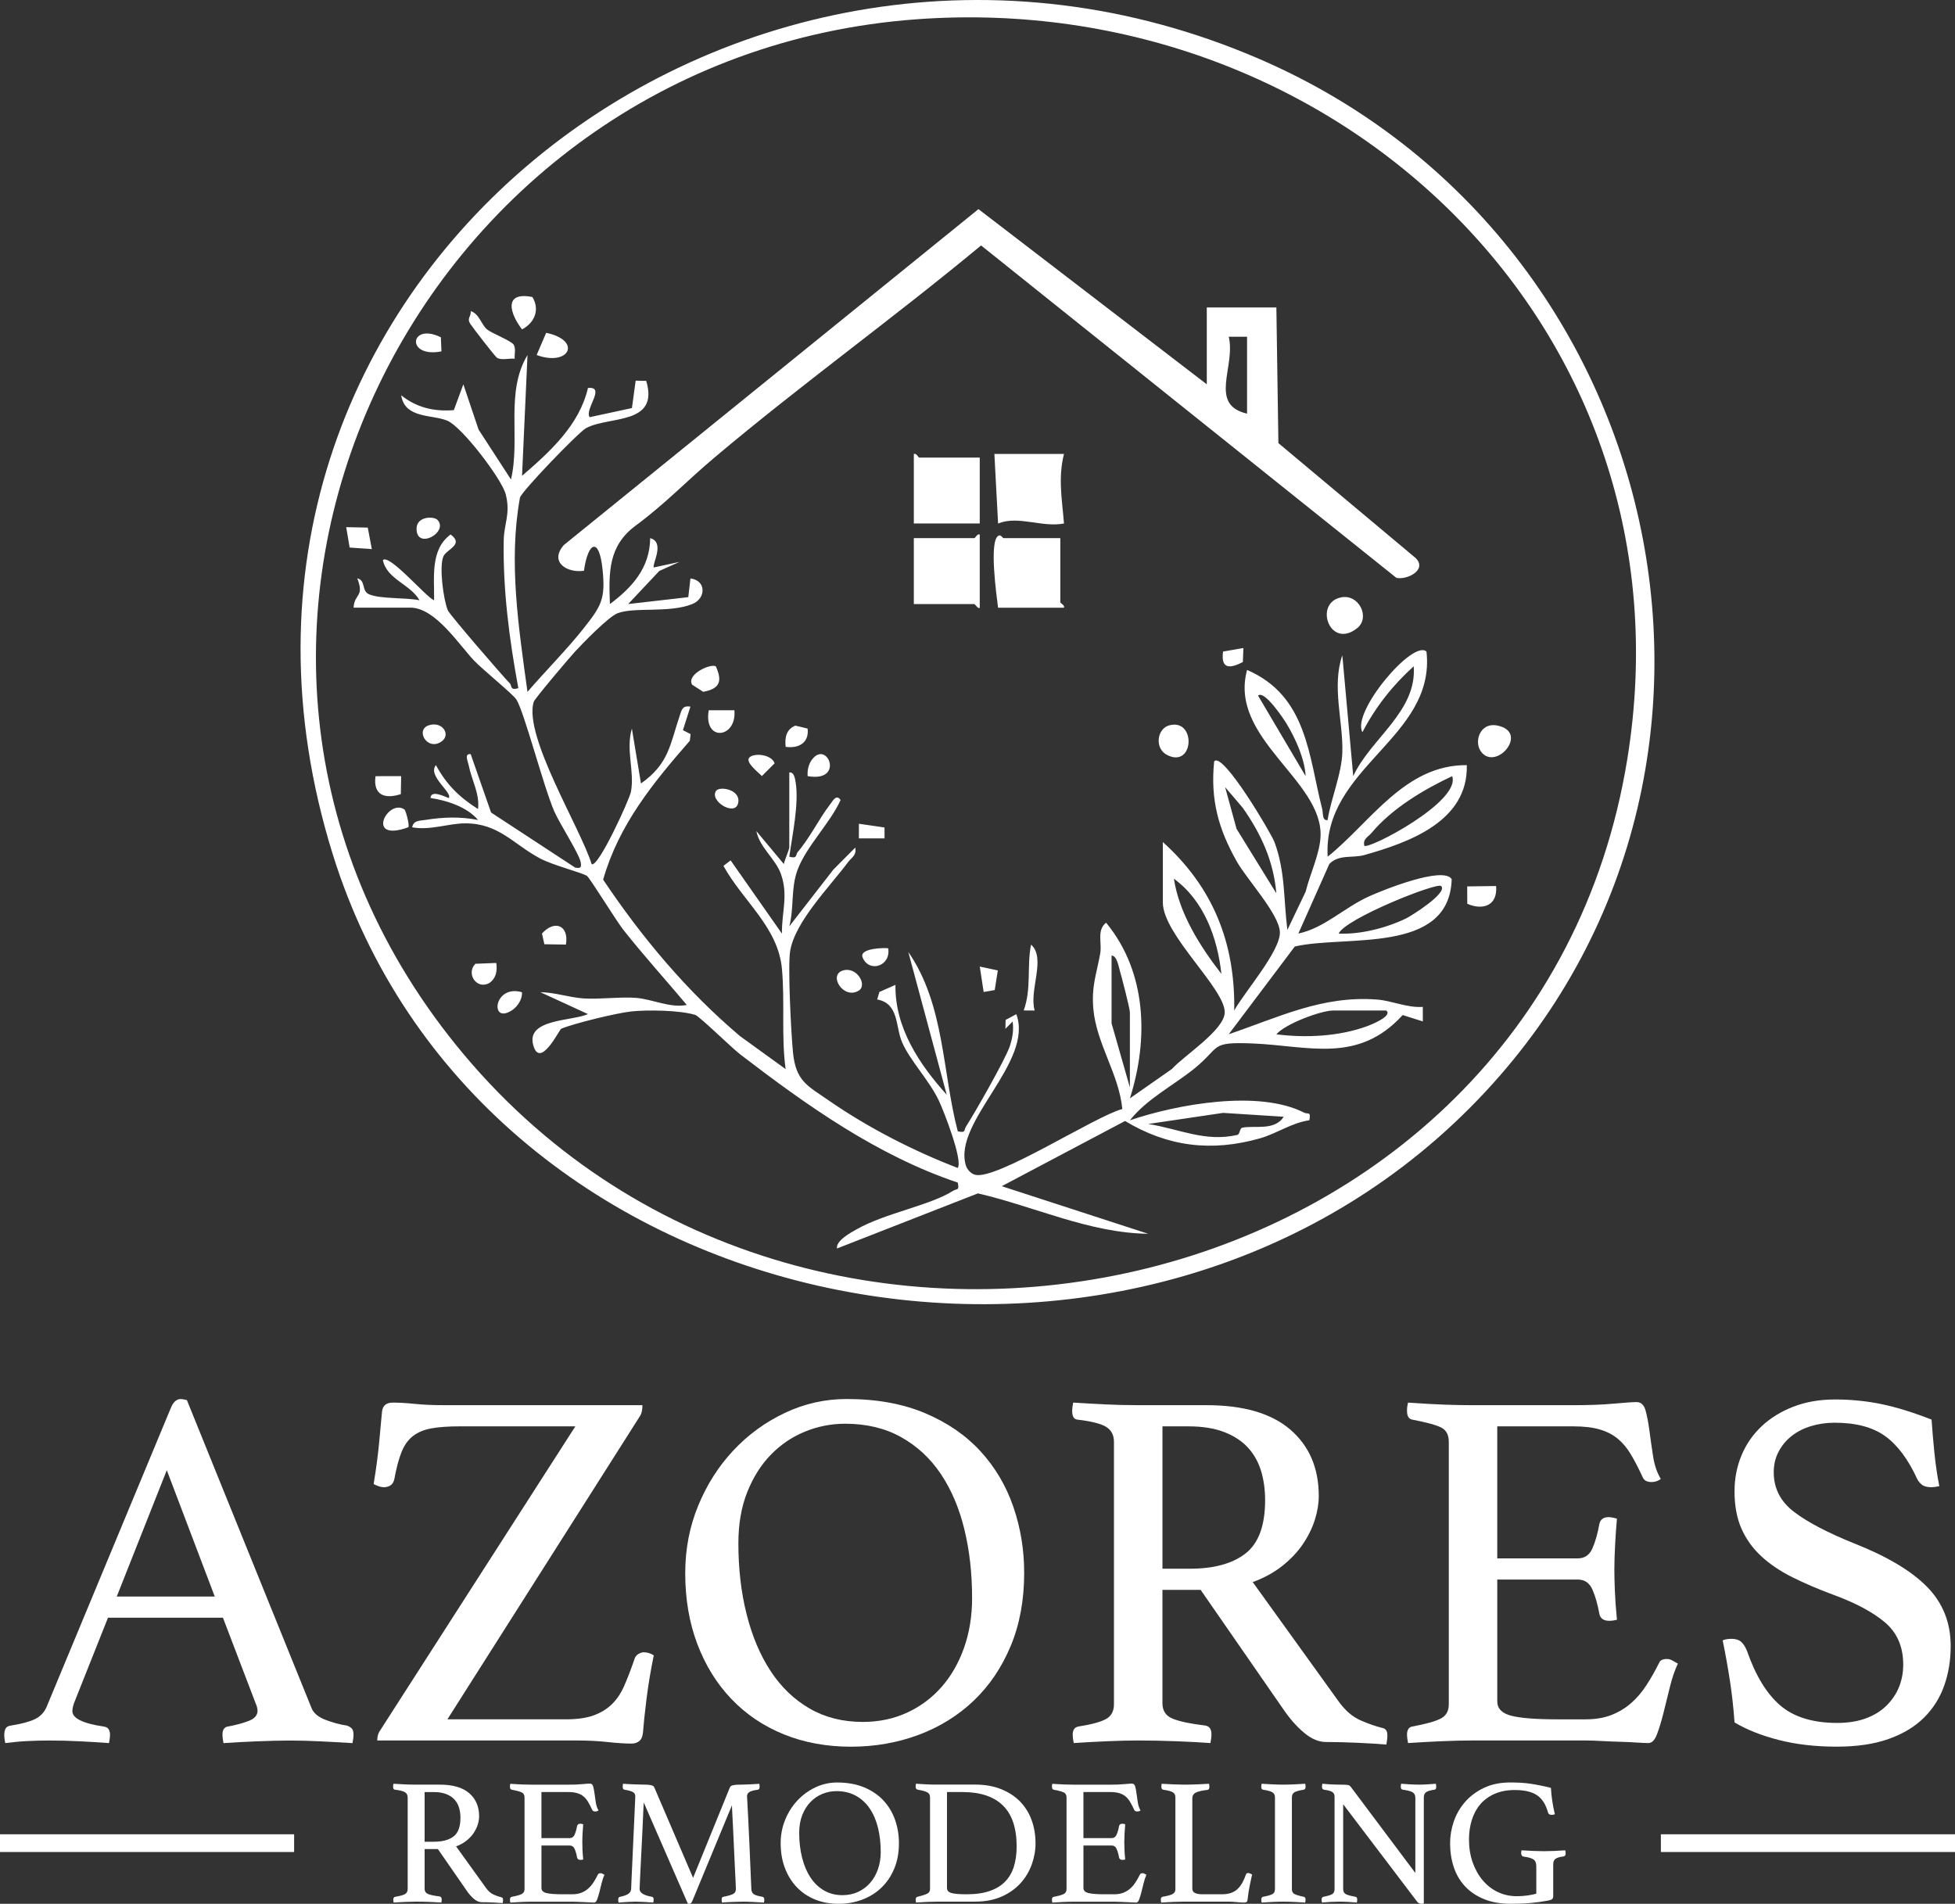
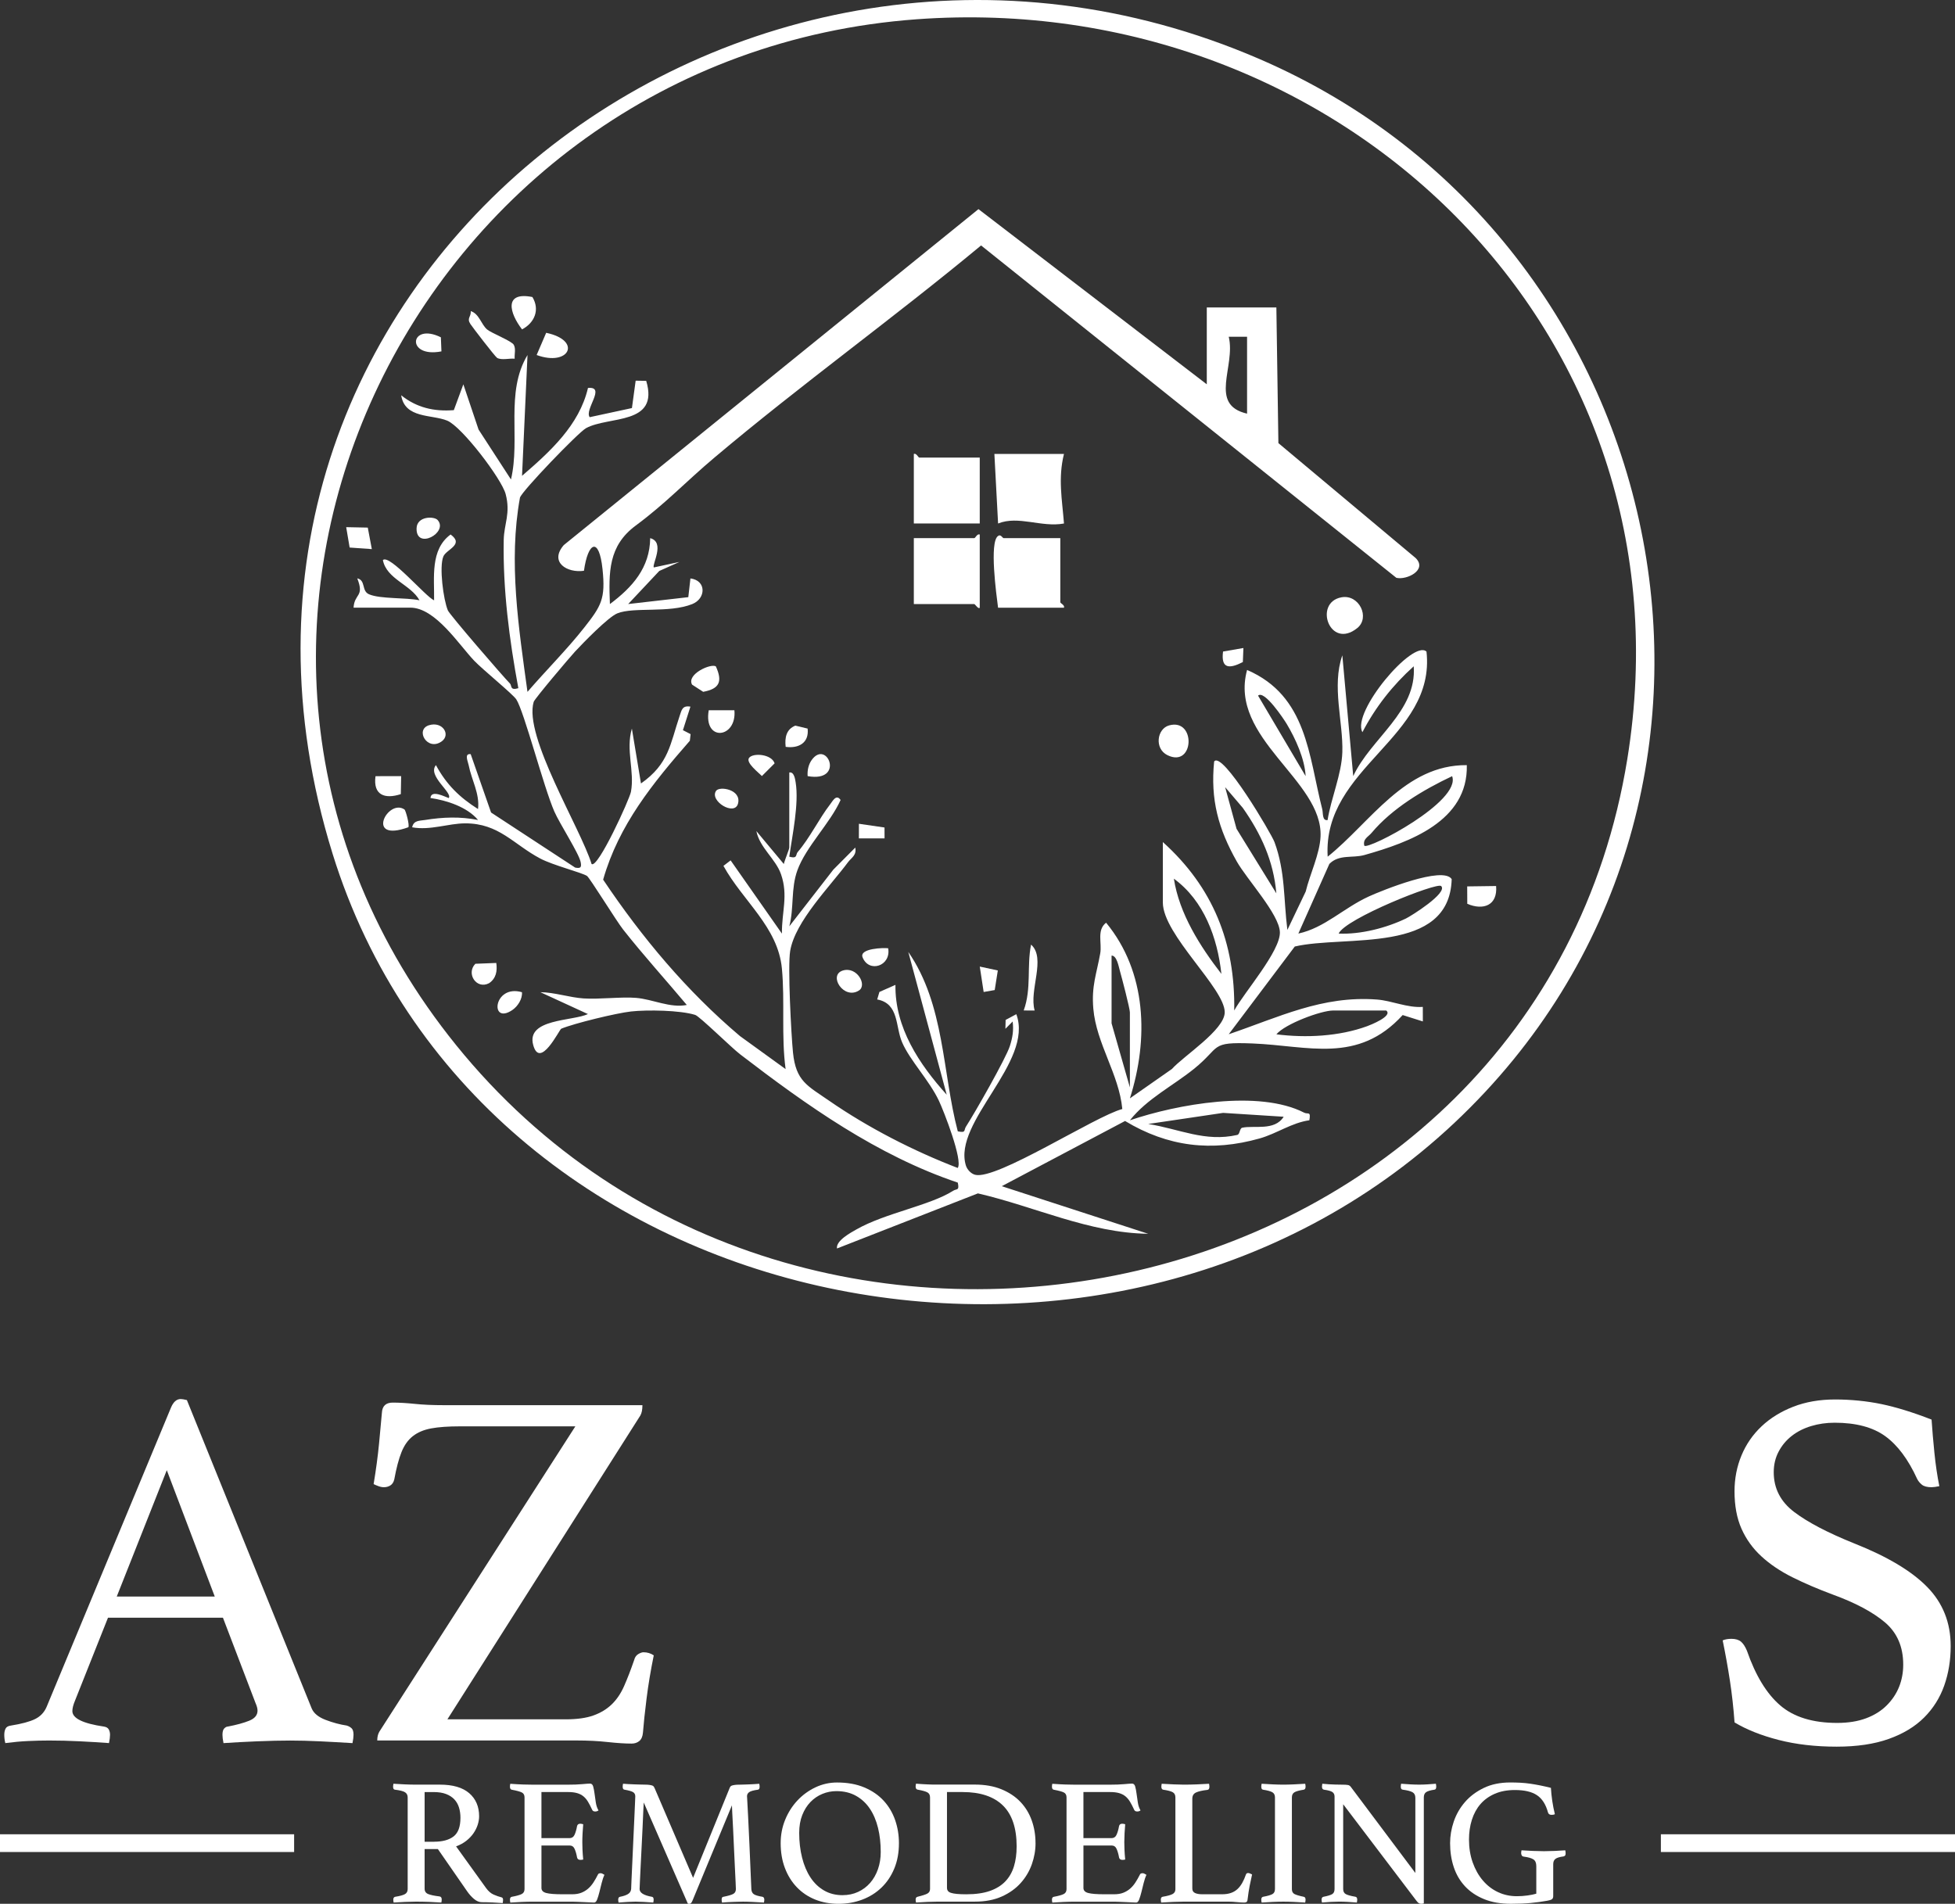
<svg xmlns="http://www.w3.org/2000/svg" id="Layer_2" data-name="Layer 2" viewBox="0 0 1246.9 1214.35">
  <rect x="0" y="0" width="1246.9" height="1214.35" fill="#333333" stroke="none" />
  <defs>
    <style>      .cls-1 {        fill: #fff;      }    </style>
  </defs>
  <g id="Layer_1-2" data-name="Layer 1">
    <g>
      <path class="cls-1" d="M927.71,716.15c-221.75,208.61-623.25,125.62-715.57-171.53C100.08,183.95,470.06-106.25,803.23,37.62c269.61,116.43,341.29,474.57,124.48,678.53ZM584.7,12.29C262.74,35.74,82.25,408.51,290.95,666.68c220.43,272.68,689.51,171.54,746.95-182.5C1082.27,210.75,853.65-7.3,584.7,12.29Z" />
      <path class="cls-1" d="M769.69,245.16v-49.05h44.38l1.29,86.53,87.58,73.33c7.61,7.62-5.75,14.17-12.35,12.59l-264.86-212c-55.67,46.21-114.84,88.75-170.13,135.37-18.28,15.41-30.93,29.09-50.13,43.3-17.56,13-17.25,29.81-16.47,50.07,14.36-10.74,25.46-23.13,25.69-42.04,9.78,2.6.93,16.94,2.33,18.68l16.32-3.51-12.85,5.76-19.83,21.1,38.34-4.39,1.36-11.94c10.26,1.28,9.98,12.82,1.17,16.35-14.78,5.92-37.23,1.67-47.8,5.92-5.82,2.34-21.86,18.88-26.99,24.4-3.4,3.66-25.75,30.06-26.35,32.05-6.6,21.86,29.89,80.56,36.93,103.45,4.02,3.04,24.24-41.43,25.1-46.08,2.44-13.21-3.44-26.58.59-40.32l5.8,35.01c17.86-12.57,18.57-25.02,24.66-43.07,1.29-3.83,1.72-6.82,6.88-5.94l-4.78,15.02,4.89,2.52-.48,4.23c-23.55,26.95-45.35,53.69-55.3,88.59,24.75,36.93,53.32,71.07,87.26,99.77l29.12,21.07c-2.83-20.89-.39-43.36-2.37-64.18-2.52-26.52-24.92-42.99-37.28-65.45l4.58-3.5,32.72,46.71c-.19-13.75,4.17-24.27-.6-37.92-3.4-9.74-13.61-16.9-15.7-27.48l17.51,21.01c.54-2.5,3.49-9.41,3.49-10.5v-47.88c3.08-.61,3.73,4.29,4.07,6.4,2.16,13.56-2.12,33.34-4.07,47.3,5.43,1.49,3.92-1.28,5.35-2.95,7.79-9.07,13.65-21.33,20.74-30.5,1.61-2.08,3.9-6.7,6.63-2.71-6.69,14.87-22.1,29.8-27.56,44.85-4.23,11.66-2.06,23.9-5.14,35.71l28.07-36.14,13.98-14.05c1.02,4.93-2.52,6.46-4.66,9.36-11.31,15.29-33.69,37.66-36.85,56.56-1.64,9.84.64,53.21,1.8,64.82,1.84,18.27,9.15,21.1,23.02,30.7,24.77,17.15,53.93,32.11,82.03,42.9,3.48-4.65-8.88-36.32-11.99-42.87-6.25-13.18-18.46-25.66-23.47-37.26-4.39-10.16-1.83-24.7-15.89-27.35l1.42-4.79,10.22-4.51c-.4,27.25,15.11,50.56,32.7,70.07l-24.51-91.08c23.31,33.74,21.59,76.59,31.57,114.44,5.47,1.16,3.74-.75,5.21-3.01,5.37-8.26,25.49-43.53,27.99-51.36,1.73-5.44,2.51-9.96,1.79-15.69l-4.62,4.65.14-5.66,6.82-3.66c11.32,30.67-40.6,68.61-32.19,96.45.79,2.63,3.22,5.27,5.87,5.98,13.62,3.64,76.47-37.32,93.92-41.94-2.08-22.2-16.57-41.72-18.49-64.01-1.25-14.61,2.08-22.11,4.41-35.26,1.18-6.66-2.37-14.83,3.74-19.57,26.02,31.55,27.16,74.33,15.18,112.04l26.79-18.73c7.47-8.35,33.52-24.84,33.69-36.08.23-15.21-39.47-49.56-39.47-70.13v-38.54c32,28.84,46.23,64.3,45.53,107.43,6.28-11.43,29.53-37.93,29.12-49.97-.38-11.41-21.02-33.62-27.49-45.07-11.76-20.81-16.88-39.45-14.44-63.78,5.24-7.05,36.53,46.1,38.49,51.41,6.98,18.91,5.73,36.33,8.22,56.02l11.69-24.48c2.64-10.97,8.94-23.86,9.46-35.02,1.66-36.01-58.8-62.58-46.85-106.31,38.32,16.51,39.2,54.76,47.92,88.72.68,2.65-.15,7.59,3.43,7.02,2.16-13.8,8.97-29.33,9.4-43.3.6-19.33-6.88-42.06,0-61.78l6.95,77.04c11.13-24.03,40.71-41.15,38.58-70.04-13.37,12.03-24.39,26-32.72,42.02-7.17-12.72,32.42-59.57,40.87-51.38,6.02,55.09-66.38,73.68-63.03,130.8,27.36-21.91,49.18-58.73,88.74-58.39.89,35.78-36.64,49.23-65.3,57.33-7.56,2.14-16.18-.61-22.36,5.67l-19.78,44.43c16.77-3.61,28.72-16.28,45.13-23.75,8.01-3.64,47.18-19.59,52.67-10.97-1.39,48.36-68,35.48-100.07,42.98l-42.13,55.96c31.86-10.82,59.67-24.82,94.58-22.13,9.6.74,19.24,5.38,29.2,4.69l.02,9.27-12.86-4.07c-28.65,31.43-60.28,19.53-95.75,18.12-27.78-1.1-19.83,2.1-37.42,16.25-13.55,10.89-29.97,19.08-40.8,32.75,30.16-10.24,82.15-19.67,111.13-4.86,2.45,1.25,4.39-1.21,3.32,4.86-11.2,1.53-20.8,8.5-31.66,11.57-30.67,8.67-58.61,5.34-85.88-11.12l-78.65,41.59,93.41,30.36c-37.77-.51-72.42-17.43-108.63-25.77l-89.87,35.14c-.82-5,8.96-10.19,12.38-12.14,18.33-10.46,46.76-15.19,61.69-24.65,2.35-1.49,4.11.15,2.98-5.22-51.44-17.33-96.25-49.17-138.87-81.88-5.57-4.28-25.83-24.23-28.62-25.1-9.67-3.01-30.59-3.32-40.9-2.19-9.32,1.03-36.08,7.51-44.53,11-1.19.49-13.6,26.35-17.9,10.31-4.49-16.75,25.24-15.1,34.93-19.65l-30.35-13.96c9.05.1,18.62,3.38,27.52,3.98,9.97.68,24.06-1.14,33.55-.35,10.67.89,21.71,6.63,32.33,4.52-13.48-16.07-27.63-31.65-40.62-48.13-4.34-5.51-21.31-33.06-23.05-34.18-3.39-2.18-21.63-6.77-29.79-11.09-17.08-9.02-26.29-22.48-47.85-22.44-10.78.02-22.37,4.64-33.86,2.52.95-4.54,4.69-4.1,8.16-4.66,11.46-1.86,22.54-2.26,33.88,0-6.93-8.31-20.03-12.54-30.35-14.02.36-5.5,9.17-.8,11.64.03,2.71-3.44-13.82-14.19-8.16-21.01,6.7,12.4,15,20.53,26.85,28.02,1.17-9.86-4.13-18.52-5.95-27.91-.46-2.4-3.06-7.66,1.27-7.11l13,37.23,53.64,35.13c3.43.64,4.18-.03,3.5-3.5-1.06-5.49-13.39-24.49-16.79-32.27-6.81-15.55-19.28-63.85-24.25-71.51-2.17-3.34-21.5-19.07-26.79-24.6-9.81-10.26-24.82-33.93-40.81-33.93h-36.2c.56-9.19,7.06-6.69,2.36-18.68,5.56,1.23,2.57,8.01,7.47,10.14,7.24,3.14,23.56,1.99,32.21,3.85-5.51-10.03-21.01-13.52-23.34-25.66,4.24-4.02,27.35,23.49,32.66,25.68.23-14.46-2.61-32.36,10.53-41.99,8.89,6.49-2.7,9.43-4.62,14-2.76,6.58.01,27.61,2.87,34.41,1.19,2.82,34.98,41.92,39.61,46.65,1.3,1.32-.13,4.62,5.34,2.97-5.76-31.18-9.9-62.77-9.32-94.55.19-10.17,4.5-16.97,1.22-29.3-2.58-9.69-27.92-42.98-37.27-46.81-9.85-4.04-27.04-1.19-29.35-16.17,9.89,7.93,20.99,10.47,33.58,9.48l6.07-16.47,9.7,28.85,20.67,31.85c6.17-26.04-3.8-55.56,10.55-79.39l-3.49,77.06c17.76-15.34,36.49-32.22,42.06-56.05,11.76-1.13-2.48,13.81,1.09,18.64l26.94-5.81,2.38-17.47,6.73.11c8.5,28.45-23.84,22.24-38.39,30.18-4.88,2.67-40.73,39.91-42.13,44.29-7.45,41.02-.79,83.05,4.79,123.91,11.43-13.28,25.45-27.32,36.14-40.93,10.93-13.91,13.71-18.36,11.73-37.3-2.18-20.94-9.28-17.51-11.85.99-10.73,1.58-22.28-5.48-12.86-16.39l264.48-214.29,145.62,111.74ZM795.38,214.8h-11.69c4.59,18.95-13.15,43.32,11.69,49.05v-49.05ZM832.73,495.06c-.54-10.97-6.47-23.97-12.12-33.39-1.7-2.83-14.2-21.76-18.22-17.96l30.34,51.35ZM926.17,495.09c-18.32,8.64-38.31,20.56-51.38,36.18-2.2,2.63-5.67,3.8-4.64,8.18,2.58,2.71,61.99-28.3,56.02-44.37ZM814.05,569.8c-1.79-20.63-9.72-37.85-21.39-54.49l-11.27-13.22,7.27,26.56,25.38,41.15ZM779.01,621.2c-2.53-23.03-11.08-46.69-30.32-60.73,3.47,22.35,16.71,43.16,30.32,60.73ZM919.16,565.16c-2.63-2.52-61.1,20.78-65.38,30.33,13.95.64,30.32-3.56,42.92-9.61,3.27-1.57,26.98-16.4,22.46-20.72ZM720.64,693.61v-47.88c0-2.44-5.14-22.18-6.35-26.35-.78-2.71-1.92-9.89-5.33-9.85v43.21l11.68,40.87ZM884.14,644.56h-33.87c-7.65,0-30.62,8.52-36.19,15.19,18.78,2.37,39.86,1.39,57.87-5.18,1.84-.67,16.64-6.44,12.19-10.01ZM818.72,712.32l-38.62-2.46-47.77,7.08c19.92,3.15,36.16,11.66,56.79,6.99,1.78-.4,1.42-4.2,3.18-4.6,7.42-1.67,20.66,2.25,26.42-7.01Z" />
      <path class="cls-1" d="M676.27,343.26v40.87c0,.71,2.96,1.79,2.34,3.5h-42.04c-1.08-8.35-5.68-41.85-.03-45.73,1.67-1.4,2.94,1.35,3.53,1.35h36.2Z" />
      <path class="cls-1" d="M678.6,289.54c-3.86,15.57-1.2,28.86.01,44.38-14.3,2.66-29.1-5.24-42.03,0l-2.36-44.38h44.38Z" />
      <path class="cls-1" d="M624.88,387.64c-.84,1.17-3.01-2.34-3.5-2.34h-38.54v-42.04h38.54c.71,0,1.79-2.96,3.5-2.34v46.71Z" />
      <path class="cls-1" d="M624.88,291.87v42.04h-42.04v-44.38c1.71-.62,2.79,2.34,3.5,2.34h38.54Z" />
      <path class="cls-1" d="M855.52,381.01c11.33-2.14,18.51,12.91,10.12,19.63-17.55,14.06-28.03-16.26-10.12-19.63Z" />
-       <path class="cls-1" d="M945.46,480.48c-6.07-6.22-1.94-19.9,9.35-17.72,20.37,3.94.68,27.98-9.35,17.72Z" />
      <path class="cls-1" d="M745.66,462.7c17.29-4.8,16.12,27.41-1.06,18.99-8.47-4.15-6.71-16.84,1.06-18.99Z" />
      <path class="cls-1" d="M327.71,219.98c1.41,2.6.3,5.98.56,8.82-3.42-.33-8.3,1.1-11.19-.51-1.21-.67-15.84-19.71-17.09-21.66-2.41-3.78.48-4.3.27-8.18,5.41,1.71,6.66,8.57,10.44,11.72,2.88,2.4,15.67,7.31,17.02,9.81Z" />
      <path class="cls-1" d="M339.57,189.46c4.87,8.09,1.42,16.42-6.6,20.64-8.02-10.34-11.85-24.32,6.6-20.64Z" />
      <path class="cls-1" d="M342.27,226.45l6.08-14.17c23.22,4.91,14.63,21.79-6.08,14.17Z" />
      <path class="cls-1" d="M954.22,565.15c1.04,12.38-8.16,15.73-18.39,11.35l-.05-11.1,18.44-.25Z" />
      <path class="cls-1" d="M456.59,425.09c4.31,9.55,2.45,14.26-8.11,16.19l-7.07-4.58c-3.69-6.68,12.17-13.77,15.19-11.61Z" />
      <polygon class="cls-1" points="234.57 336.53 237.15 350.25 223 349.25 220.8 336.25 234.57 336.53" />
      <path class="cls-1" d="M468.4,453.04c1.69,18.05-19.88,20.42-16.37,0h16.37Z" />
      <path class="cls-1" d="M659.91,644.57l-6.99-.03c5.09-14.09,1.88-27.98,4.69-42.02,9.77,8.68-1.45,29.19,2.3,42.05Z" />
      <path class="cls-1" d="M316.53,614.23c.75,5.14-.12,9.9-4.62,12.92-8.04,4.18-14.79-6.2-8.73-12.4l13.35-.52Z" />
      <path class="cls-1" d="M255.86,495.07l-.22,11.47c-10.18,3.33-17.8.67-16.14-11.45l16.37-.02Z" />
      <path class="cls-1" d="M257.96,516.33c.83.56,3.37,10.04,2.49,11.33-27.91,10.12-13.2-18.59-2.49-11.33Z" />
      <path class="cls-1" d="M537.55,619.06c8.99-2.79,15.69,9.24,10.32,12.71-9.65,6.23-19.9-9.73-10.32-12.71Z" />
      <path class="cls-1" d="M515.12,495.06c-.3-3.53.49-7.37,2.56-10.26,9.77-13.7,21.53,14.5-2.56,10.26Z" />
      <path class="cls-1" d="M281.19,215.15l.36,8.98c-22.94,4.45-20.23-18.78-.36-8.98Z" />
-       <path class="cls-1" d="M360.96,602.51l-13.76-.22-1.53-6.82c8.02-9,17.36-5.26,15.28,7.04Z" />
      <path class="cls-1" d="M332.91,632.89c.37,4.31-2.75,9.08-6.13,11.36-14.6,9.85-12.13-16.64,6.13-11.36Z" />
      <polygon class="cls-1" points="636.41 619.01 634.43 631.51 627.38 632.75 624.9 616.54 636.41 619.01" />
      <path class="cls-1" d="M515.1,464.73c1.06,9.11-5.76,12.81-14,11.65-.68-5.82.39-11.26,6.17-13.53l7.82,1.88Z" />
      <path class="cls-1" d="M279.11,331.69c7.13,7.97-13.8,19.42-13.42,5.3.21-7.86,11.19-7.79,13.42-5.3Z" />
      <path class="cls-1" d="M566.48,604.86c1.98,11.32-12.26,15.99-16.32,5.79-2.31-5.81,13.79-6.2,16.32-5.79Z" />
      <path class="cls-1" d="M273.62,462.59c8.67-2.67,14.1,6.1,8,10.37-9.14,6.4-17.06-7.58-8-10.37Z" />
      <path class="cls-1" d="M477.75,483.42c2.56-3.37,14.35-2.45,16.3,3.48l-8.13,8.12c-1.78-1.99-10.5-8.53-8.16-11.6Z" />
      <path class="cls-1" d="M793.05,413.34l-.36,8.96c-8.7,4.47-14.05,4.28-12.63-6.71l12.99-2.25Z" />
      <path class="cls-1" d="M456.72,504.44c2.2-3.2,16.32-.85,13.99,8.12-2.14,8.26-18.42-1.69-13.99-8.12Z" />
      <polygon class="cls-1" points="564.14 527.83 564.17 534.77 547.79 534.77 547.82 525.45 564.14 527.83" />
    </g>
    <g>
      <g>
        <path class="cls-1" d="M142.24,1031.88h-73.37l-21.06,52.97c-1.1,2.63-1.65,4.83-1.65,6.58,0,4.61,6.69,7.89,20.07,9.87,1.53.22,2.58.82,3.13,1.81.54.99.82,2.14.82,3.46s-.22,3.08-.66,5.27c-5.92-.44-12.17-.82-18.75-1.15-6.58-.33-13.05-.49-19.41-.49-4.39,0-8.88.11-13.49.33-4.61.21-9.43.66-14.48,1.32-.44-1.75-.66-3.51-.66-5.27,0-1.53.27-2.85.82-3.95.54-1.09,1.7-1.75,3.45-1.97,6.8-1.09,11.9-2.46,15.3-4.11,3.4-1.65,5.87-4.22,7.4-7.73l79.3-190.84c1.53-3.73,3.62-5.59,6.25-5.59.87,0,2.19.22,3.95.66l79.63,196.76c1.32,3.07,4.28,5.49,8.88,7.24,4.61,1.76,9.1,2.96,13.49,3.62,1.32.44,2.36,1.04,3.13,1.81.77.77,1.15,2.14,1.15,4.11,0,1.32-.22,3.08-.66,5.27-7.02-.44-13.93-.82-20.73-1.15-6.8-.33-13.16-.49-19.09-.49s-13.16.16-21.06.49c-7.9.33-15.03.71-21.39,1.15-.44-2.19-.66-3.95-.66-5.27,0-1.97.38-3.34,1.15-4.11.77-.77,1.48-1.15,2.14-1.15,5.7-1.09,10.31-2.35,13.82-3.78,3.51-1.43,5.26-3.56,5.26-6.42,0-1.32-.44-2.96-1.32-4.94l-20.73-54.29ZM136.98,1018.38l-30.6-80.61-31.92,80.61h62.52Z" />
        <path class="cls-1" d="M285.37,1096.69h75.35c7.24,0,13.16-.82,17.76-2.47s8.5-4,11.69-7.08c3.18-3.07,5.81-6.96,7.89-11.68,2.08-4.71,4.22-10.25,6.42-16.62.44-1.75,1.32-3.01,2.63-3.78,1.32-.77,2.41-1.15,3.29-1.15,2.41,0,4.61.65,6.57,1.97-1.97,9.66-3.51,18.87-4.6,27.64-1.1,8.78-1.87,16.01-2.3,21.72-.22,2.42-.99,4.17-2.3,5.27-1.32,1.09-2.96,1.65-4.94,1.65-4.17,0-9.27-.33-15.3-.99-6.04-.66-12.56-.99-19.58-.99h-127.34c0-2.19.44-4.06,1.32-5.59l125.03-194.79h-73.38c-7.68,0-13.88.44-18.59,1.32-4.72.88-8.61,2.53-11.68,4.94-3.07,2.41-5.49,5.81-7.24,10.2-1.76,4.39-3.29,10.2-4.61,17.44-.44,1.76-1.26,3.02-2.47,3.78-1.21.77-2.58,1.15-4.11,1.15-1.1,0-2.25-.21-3.45-.66-1.21-.44-2.25-.87-3.13-1.32,1.53-9.21,2.68-17.82,3.46-25.83.77-8.01,1.37-14.53,1.81-19.58.21-4.39,2.52-6.58,6.91-6.58,4.16,0,8.88.28,14.15.82,5.26.55,11.4.82,18.43.82h126.68c0,2.85-.44,5.05-1.32,6.58l-123.06,193.8Z" />
-         <path class="cls-1" d="M437.05,1003.25c0-15.14,2.74-29.39,8.23-42.77,5.48-13.38,12.94-25.11,22.37-35.21,9.43-10.09,20.4-18.1,32.9-24.02,12.51-5.92,25.67-8.88,39.49-8.88,19.08,0,35.75,3.02,50.01,9.05,14.26,6.04,26.05,14.15,35.37,24.35,9.32,10.2,16.29,21.99,20.89,35.37,4.61,13.38,6.91,27.42,6.91,42.12,0,17.33-2.85,32.85-8.56,46.56-5.71,13.71-13.55,25.34-23.53,34.88-9.98,9.54-21.72,16.84-35.21,21.88-13.49,5.04-27.92,7.57-43.27,7.57s-29.84-2.63-42.77-7.9c-12.95-5.27-24.08-12.77-33.4-22.54-9.33-9.76-16.56-21.44-21.72-35.04-5.16-13.6-7.73-28.73-7.73-45.41ZM550.24,1098.34c10.31,0,19.74-1.97,28.3-5.92,8.56-3.95,15.9-9.43,22.05-16.45,6.14-7.02,10.91-15.35,14.31-25.01,3.4-9.65,5.1-20.18,5.1-31.59,0-15.79-1.65-30.44-4.94-43.93s-8.28-25.22-14.97-35.21c-6.69-9.98-15.13-17.82-25.34-23.53-10.2-5.7-22.1-8.56-35.7-8.56-9,0-17.6,1.7-25.83,5.1-8.23,3.4-15.46,8.34-21.72,14.81-6.25,6.47-11.24,14.43-14.97,23.86-3.73,9.44-5.59,20.29-5.59,32.58,0,16.24,1.75,31.31,5.27,45.24,3.51,13.93,8.61,25.99,15.3,36.19,6.69,10.2,14.97,18.15,24.84,23.86,9.87,5.71,21.17,8.56,33.89,8.56Z" />
-         <path class="cls-1" d="M765.76,1014.11h-24.35v72.39c0,4.83,2.25,8.12,6.74,9.87,4.5,1.76,11.35,3.18,20.57,4.27,2.63.44,3.95,2.3,3.95,5.59,0,1.54-.22,3.4-.66,5.59-5.92-.44-13.11-.82-21.55-1.15-8.45-.33-16.73-.49-24.84-.49-5.71,0-12.29.16-19.74.49-7.46.33-14.48.71-21.06,1.15-.44-2.19-.66-3.95-.66-5.27,0-3.07,1.21-4.82,3.62-5.27,8.33-1.32,14.2-2.9,17.6-4.77,3.4-1.86,5.1-4.99,5.1-9.38v-167.48c0-4.17-1.59-7.29-4.77-9.38-3.18-2.08-9.38-3.67-18.59-4.77-2.2-.21-3.29-2.08-3.29-5.59,0-1.32.22-3.07.66-5.26,6.58.44,13.38.82,20.4,1.15,7.02.33,13.71.49,20.07.49h44.42c23.69,0,41.57,5.21,53.63,15.63,12.06,10.42,18.1,24.51,18.1,42.28,0,4.83-.82,9.87-2.47,15.13-1.65,5.27-4.17,10.42-7.57,15.47-3.4,5.05-7.79,9.7-13.16,13.98-5.38,4.28-11.68,7.73-18.92,10.37l54.95,76.33c4.16,5.71,8.77,9.65,13.82,11.85,5.04,2.19,9.76,3.84,14.15,4.93,1.97.44,2.96,1.97,2.96,4.61,0,1.76-.22,3.73-.66,5.92-5.05-.44-11.19-.82-18.43-1.15s-13.93-.49-20.07-.49c-4.61,0-9.27-1.97-13.98-5.92-4.72-3.95-9.16-8.99-13.33-15.13l-52.64-76.01ZM758.85,1000.62c15.35,0,27.2-3.23,35.53-9.71,8.33-6.47,12.51-17.82,12.51-34.05,0-6.8-.88-13.05-2.63-18.75-1.76-5.7-4.56-10.64-8.39-14.81-3.84-4.16-8.88-7.45-15.13-9.87-6.25-2.41-13.88-3.62-22.87-3.62h-16.45v90.81h17.44Z" />
-         <path class="cls-1" d="M954.95,909.8v84.23h51.33c4.39,0,7.51-2.14,9.38-6.41,1.86-4.28,3.34-9.49,4.44-15.63.66-2.85,2.63-4.28,5.92-4.28.66,0,1.53.11,2.63.33,1.1.22,1.97.44,2.63.66-.44,4.83-.82,10.32-1.15,16.45-.33,6.14-.49,11.51-.49,16.12,0,3.73.11,8.28.33,13.65.22,5.38.66,11.46,1.32,18.26-1.76.44-3.4.66-4.93.66-3.51,0-5.59-1.42-6.25-4.27-1.1-6.14-2.58-11.35-4.44-15.63-1.87-4.27-4.99-6.41-9.38-6.41h-51.33v77.65c0,4.61,2.96,7.68,8.88,9.21,5.92,1.53,15.68,2.3,29.28,2.3h18.1c6.36,0,11.9-.93,16.62-2.8,4.71-1.86,8.89-4.39,12.51-7.57,3.62-3.18,6.85-6.96,9.7-11.35,2.85-4.39,5.59-9.21,8.23-14.48.66-1.53,2.3-2.3,4.94-2.3,1.09,0,2.25.33,3.46.99,1.2.66,2.35,1.32,3.46,1.97-1.97,4.17-3.68,9.16-5.1,14.97-1.43,5.81-2.8,11.35-4.11,16.62-1.32,5.27-2.69,9.76-4.11,13.49-1.43,3.73-3.24,5.59-5.43,5.59-1.76,0-4.27-.11-7.57-.33-3.29-.22-6.86-.39-10.7-.49-3.84-.11-7.73-.28-11.68-.49-3.95-.22-7.35-.33-10.2-.33h-72.06c-6.36,0-13.16.16-20.4.49-7.24.33-14.15.71-20.73,1.15-.44-2.19-.66-3.95-.66-5.27,0-3.07,1.09-4.82,3.29-5.27,8.33-1.53,14.32-3.18,17.93-4.93,3.62-1.75,5.43-4.82,5.43-9.21v-167.48c0-4.39-1.59-7.4-4.77-9.05-3.18-1.65-9.38-3.34-18.59-5.1-2.2-.44-3.29-2.3-3.29-5.59,0-1.09.05-2.02.16-2.79.11-.77.27-1.59.49-2.47,9.43.66,17.33,1.1,23.69,1.32,6.36.22,12.06.33,17.11.33h64.82c9.87,0,18.43-.33,25.66-.99,7.24-.66,12.06-.99,14.48-.99,2.85,0,4.77,1.81,5.76,5.43.99,3.62,1.81,7.96,2.47,13,.66,5.05,1.42,10.42,2.3,16.12.88,5.71,2.52,10.53,4.94,14.48-1.76,1.32-3.73,1.97-5.92,1.97-2.85,0-4.72-.99-5.59-2.96-2.63-5.7-5.16-10.58-7.57-14.64-2.42-4.06-5.21-7.4-8.39-10.03-3.18-2.63-7.02-4.61-11.51-5.92-4.5-1.32-10.04-1.97-16.62-1.97h-48.7Z" />
        <path class="cls-1" d="M1236.92,947.97c-2.2.44-3.84.66-4.94.66-2.85,0-4.94-.54-6.25-1.65-1.32-1.09-2.3-2.3-2.96-3.62-5.71-12.5-12.51-21.6-20.4-27.31-7.9-5.7-18.65-8.56-32.25-8.56-5.27,0-10.26.72-14.97,2.14-4.72,1.43-8.83,3.51-12.34,6.25-3.51,2.74-6.31,6.08-8.39,10.03-2.09,3.95-3.13,8.34-3.13,13.16,0,10.31,4.33,18.75,13,25.34,8.66,6.58,21.44,13.27,38.33,20.07,21.06,8.34,36.58,17.6,46.56,27.8,9.98,10.2,14.97,22.76,14.97,37.68,0,9-1.37,17.39-4.11,25.17-2.75,7.79-7.02,14.59-12.83,20.4-5.81,5.81-13.32,10.36-22.54,13.65-9.21,3.29-20.29,4.94-33.23,4.94-13.6,0-25.94-1.43-37.02-4.28-11.08-2.85-20.46-6.58-28.13-11.19-.66-9.21-1.65-18.1-2.96-26.65-1.32-8.56-2.85-17.11-4.61-25.67,1.53-.66,3.4-.99,5.59-.99,2.63,0,4.66.61,6.09,1.81,1.42,1.21,2.68,3.13,3.78,5.76,5.48,15.79,12.55,27.42,21.22,34.88,8.66,7.46,20.78,11.19,36.36,11.19,7.02,0,13.16-.99,18.43-2.96s9.65-4.71,13.16-8.23c3.51-3.51,6.14-7.45,7.89-11.84,1.75-4.39,2.63-9.1,2.63-14.15,0-11.4-3.9-20.4-11.68-26.98-7.79-6.58-18.92-12.5-33.4-17.77-9.43-3.51-17.99-7.18-25.67-11.02-7.68-3.83-14.26-8.28-19.74-13.33-5.48-5.04-9.7-10.91-12.67-17.6-2.96-6.69-4.44-14.64-4.44-23.86,0-8.11,1.48-15.74,4.44-22.87,2.96-7.13,7.24-13.32,12.83-18.59,5.59-5.27,12.34-9.43,20.24-12.5,7.9-3.07,16.78-4.61,26.65-4.61s20.18.99,29.61,2.96c9.43,1.97,20.07,5.26,31.91,9.87.44,6.58,1.04,13.66,1.81,21.22.77,7.57,1.81,14.64,3.13,21.22Z" />
      </g>
      <g>
        <g>
          <path class="cls-1" d="M279.32,1179.45h-8.5v25.26c0,1.69.78,2.83,2.35,3.45,1.57.61,3.96,1.11,7.18,1.49.92.15,1.38.8,1.38,1.95,0,.53-.08,1.19-.23,1.95-2.07-.15-4.57-.29-7.52-.4-2.95-.11-5.84-.17-8.67-.17-1.99,0-4.29.06-6.89.17-2.6.11-5.05.25-7.35.4-.15-.77-.23-1.38-.23-1.84,0-1.07.42-1.68,1.26-1.84,2.91-.46,4.95-1.01,6.14-1.67,1.19-.65,1.78-1.74,1.78-3.27v-58.44c0-1.45-.56-2.55-1.67-3.27-1.11-.73-3.27-1.28-6.49-1.66-.77-.08-1.15-.73-1.15-1.95,0-.46.08-1.07.23-1.84,2.3.15,4.67.29,7.12.4,2.45.11,4.78.17,7,.17h15.5c8.27,0,14.5,1.82,18.71,5.45,4.21,3.64,6.31,8.55,6.31,14.75,0,1.68-.29,3.44-.86,5.28s-1.46,3.64-2.64,5.4c-1.19,1.76-2.72,3.39-4.59,4.88-1.88,1.49-4.07,2.7-6.6,3.62l19.17,26.64c1.45,1.99,3.06,3.37,4.82,4.13,1.76.77,3.4,1.34,4.94,1.72.69.15,1.03.69,1.03,1.61,0,.61-.08,1.3-.23,2.07-1.76-.15-3.9-.29-6.43-.4s-4.86-.17-7-.17c-1.61,0-3.23-.69-4.88-2.07-1.65-1.38-3.2-3.14-4.65-5.28l-18.37-26.52ZM276.91,1174.75c5.36,0,9.49-1.13,12.4-3.38,2.91-2.26,4.36-6.22,4.36-11.88,0-2.37-.31-4.55-.92-6.54-.61-1.99-1.59-3.71-2.93-5.16-1.34-1.45-3.1-2.6-5.28-3.45-2.18-.84-4.84-1.26-7.98-1.26h-5.74v31.69h6.08Z" />
          <path class="cls-1" d="M345.33,1143.06v29.39h17.91c1.53,0,2.62-.75,3.27-2.24.65-1.49,1.17-3.31,1.55-5.45.23-.99.92-1.49,2.07-1.49.23,0,.53.04.92.11.38.08.69.15.92.23-.15,1.68-.29,3.6-.4,5.74-.12,2.15-.17,4.02-.17,5.63,0,1.3.04,2.89.11,4.76.08,1.88.23,4,.46,6.37-.61.15-1.19.23-1.72.23-1.22,0-1.95-.5-2.18-1.49-.38-2.14-.9-3.96-1.55-5.45-.65-1.49-1.74-2.24-3.27-2.24h-17.91v27.1c0,1.61,1.03,2.68,3.1,3.21,2.07.54,5.47.8,10.22.8h6.31c2.22,0,4.15-.32,5.8-.97,1.65-.65,3.1-1.53,4.36-2.64,1.26-1.11,2.39-2.43,3.39-3.96.99-1.53,1.95-3.21,2.87-5.05.23-.54.8-.81,1.72-.81.38,0,.78.11,1.21.35.42.23.82.46,1.2.69-.69,1.45-1.28,3.2-1.78,5.22-.5,2.03-.98,3.96-1.44,5.8-.46,1.84-.94,3.4-1.44,4.71-.5,1.3-1.13,1.95-1.89,1.95-.61,0-1.49-.04-2.64-.11-1.15-.08-2.39-.13-3.73-.17-1.34-.04-2.7-.09-4.07-.17-1.38-.08-2.57-.11-3.56-.11h-25.14c-2.22,0-4.59.06-7.12.17s-4.94.25-7.23.4c-.15-.77-.23-1.38-.23-1.84,0-1.07.38-1.68,1.15-1.84,2.91-.53,5-1.11,6.26-1.72,1.26-.61,1.89-1.68,1.89-3.21v-58.44c0-1.53-.56-2.58-1.67-3.16s-3.27-1.17-6.49-1.78c-.77-.15-1.15-.81-1.15-1.95,0-.38.02-.71.06-.97.04-.27.09-.55.17-.86,3.29.23,6.05.39,8.27.46,2.22.08,4.21.11,5.97.11h22.62c3.45,0,6.43-.11,8.96-.34,2.53-.23,4.21-.35,5.05-.35.99,0,1.67.63,2.01,1.89s.63,2.78.86,4.54c.23,1.76.5,3.64.8,5.62.31,1.99.88,3.67,1.72,5.05-.61.46-1.3.69-2.07.69-1,0-1.65-.34-1.95-1.03-.92-1.99-1.8-3.69-2.64-5.11-.84-1.41-1.82-2.58-2.93-3.5-1.11-.92-2.45-1.61-4.02-2.07-1.57-.46-3.5-.69-5.8-.69h-16.99Z" />
          <path class="cls-1" d="M465.31,1140.54c.15-.31.33-.61.52-.92.19-.3.52-.53.98-.69.46-.15,1.07-.29,1.84-.4.77-.12,1.84-.17,3.22-.17.61,0,1.42-.02,2.41-.06.99-.04,2.07-.07,3.21-.11,1.15-.04,2.32-.09,3.5-.17,1.19-.08,2.28-.15,3.27-.23.15.77.23,1.38.23,1.84,0,1.23-.38,1.88-1.15,1.95-2.76.38-4.59.9-5.51,1.55-.92.65-1.38,1.51-1.38,2.58,0,.08.06,1.09.17,3.04.11,1.95.29,5.21.52,9.76.23,4.56.52,10.62.86,18.2.34,7.58.75,16.99,1.21,28.24.08,1.45.57,2.53,1.49,3.21s2.79,1.26,5.63,1.72c.38.08.67.29.86.63s.29.75.29,1.21-.08,1.07-.23,1.84c-2.68-.15-5.11-.29-7.29-.4-2.18-.11-4.19-.17-6.03-.17-.77,0-1.72.02-2.87.06-1.15.04-2.35.08-3.62.11-1.26.04-2.51.1-3.73.17-1.23.07-2.3.15-3.21.23-.15-.77-.23-1.38-.23-1.84,0-1.22.38-1.84,1.15-1.84,3.06-.61,5.15-1.22,6.26-1.84,1.11-.61,1.67-1.65,1.67-3.1,0-.23-.06-1.65-.17-4.25s-.27-5.78-.46-9.53c-.19-3.75-.38-7.81-.57-12.17-.19-4.36-.38-8.48-.57-12.34-.19-3.87-.36-7.19-.52-9.99-.15-2.79-.23-4.49-.23-5.11l-25.14,60.73c-.31.69-.59,1.21-.86,1.55-.27.35-.63.52-1.09.52-.54,0-.88-.04-1.03-.11l-28.13-64.52c-.08.77-.17,2.62-.29,5.57-.11,2.95-.27,6.45-.46,10.5-.19,4.06-.4,8.34-.63,12.86s-.44,8.69-.63,12.51c-.19,3.83-.34,7.04-.46,9.64-.11,2.6-.17,3.98-.17,4.13,0,2.37,2.6,4.02,7.81,4.94.77.08,1.15.69,1.15,1.84,0,.46-.08,1.07-.23,1.84-2.07-.15-4.1-.29-6.08-.4s-3.75-.17-5.28-.17c-1.23,0-2.87.06-4.94.17s-4.02.25-5.85.4c-.15-.77-.23-1.38-.23-1.84,0-1.07.38-1.68,1.15-1.84,2.07-.38,3.73-.94,4.99-1.67,1.26-.73,1.97-1.82,2.12-3.27,0-.69.08-2.62.23-5.8.15-3.17.32-6.94.52-11.31.19-4.36.4-8.99.63-13.89.23-4.9.44-9.43.63-13.61.19-4.17.34-7.61.46-10.33.12-2.72.17-4.11.17-4.19,0-1.23-.48-2.13-1.44-2.7-.96-.57-2.78-1.09-5.45-1.55-.77-.08-1.15-.73-1.15-1.95,0-.46.08-1.07.23-1.84.99.08,2.12.15,3.39.23s2.53.13,3.79.17c1.26.04,2.47.08,3.62.11,1.15.04,2.07.06,2.76.06,1.38,0,2.45.06,3.21.17.76.11,1.38.25,1.84.4.46.15.78.39.98.69.19.31.36.61.52.92l24.57,57.29,23.3-57.29Z" />
          <path class="cls-1" d="M497.91,1175.67c0-5.28.96-10.26,2.87-14.93,1.91-4.67,4.52-8.76,7.81-12.28,3.29-3.52,7.12-6.31,11.48-8.38,4.36-2.07,8.95-3.1,13.78-3.1,6.66,0,12.47,1.05,17.45,3.16,4.97,2.11,9.09,4.94,12.34,8.5,3.25,3.56,5.68,7.68,7.29,12.34,1.61,4.67,2.41,9.57,2.41,14.69,0,6.04-1,11.46-2.99,16.24-1.99,4.79-4.73,8.84-8.21,12.17-3.48,3.33-7.58,5.88-12.28,7.64-4.71,1.76-9.74,2.64-15.1,2.64s-10.41-.92-14.92-2.75c-4.52-1.84-8.4-4.46-11.65-7.86-3.25-3.4-5.78-7.48-7.58-12.23-1.8-4.74-2.7-10.03-2.7-15.84ZM537.4,1208.84c3.6,0,6.89-.69,9.87-2.07,2.99-1.38,5.55-3.29,7.69-5.74,2.14-2.45,3.81-5.36,4.99-8.72s1.78-7.04,1.78-11.02c0-5.51-.57-10.62-1.72-15.33-1.15-4.71-2.89-8.8-5.22-12.28-2.34-3.48-5.28-6.22-8.84-8.21-3.56-1.99-7.71-2.99-12.46-2.99-3.14,0-6.14.59-9.01,1.78-2.87,1.19-5.39,2.91-7.58,5.17-2.18,2.26-3.92,5.03-5.22,8.32-1.3,3.29-1.95,7.08-1.95,11.37,0,5.66.61,10.93,1.84,15.79,1.22,4.86,3,9.07,5.34,12.63,2.33,3.56,5.23,6.33,8.67,8.32,3.44,1.99,7.39,2.99,11.83,2.99Z" />
          <path class="cls-1" d="M660.47,1175.67c0,4.52-.79,8.99-2.35,13.43-1.57,4.44-3.94,8.44-7.12,11.99-3.18,3.56-7.2,6.43-12.06,8.61-4.86,2.18-10.54,3.27-17.05,3.27h-23.53c-1.99,0-4.25.06-6.78.17-2.53.11-4.97.25-7.35.4-.15-.77-.23-1.38-.23-1.84,0-1.07.42-1.68,1.26-1.84,2.83-.69,4.86-1.34,6.08-1.95,1.22-.61,1.84-1.61,1.84-2.99v-58.44c0-1.53-.57-2.6-1.72-3.22-1.15-.61-3.21-1.19-6.2-1.72-.46-.08-.79-.31-.98-.69s-.29-.81-.29-1.27.07-1.07.23-1.84c1.61.15,3.01.25,4.19.29,1.19.04,2.31.1,3.39.17,1.07.08,2.12.11,3.16.11h26.81c6.43,0,12.07,1,16.93,2.99,4.86,1.99,8.9,4.67,12.11,8.04,3.21,3.37,5.62,7.31,7.23,11.83,1.61,4.52,2.41,9.34,2.41,14.47ZM648.42,1177.85c0-11.78-2.93-20.53-8.78-26.23-5.85-5.7-14.41-8.55-25.66-8.55h-9.99v61.08c0,.77.19,1.42.57,1.95.38.53,1.03.96,1.95,1.26.92.31,2.18.53,3.79.69s3.63.23,6.08.23c5.89,0,10.87-.71,14.93-2.12,4.05-1.42,7.35-3.45,9.87-6.08,2.53-2.64,4.36-5.84,5.51-9.59,1.15-3.75,1.72-7.96,1.72-12.63Z" />
          <path class="cls-1" d="M691.01,1143.06v29.39h17.91c1.53,0,2.62-.75,3.27-2.24.65-1.49,1.17-3.31,1.55-5.45.23-.99.92-1.49,2.07-1.49.23,0,.54.04.92.11.38.08.69.15.92.23-.15,1.68-.29,3.6-.4,5.74-.11,2.15-.17,4.02-.17,5.63,0,1.3.04,2.89.11,4.76.07,1.88.23,4,.46,6.37-.61.15-1.19.23-1.72.23-1.23,0-1.95-.5-2.18-1.49-.38-2.14-.9-3.96-1.55-5.45-.65-1.49-1.74-2.24-3.27-2.24h-17.91v27.1c0,1.61,1.03,2.68,3.1,3.21,2.07.54,5.47.8,10.22.8h6.31c2.22,0,4.15-.32,5.8-.97s3.1-1.53,4.37-2.64c1.26-1.11,2.39-2.43,3.38-3.96.99-1.53,1.95-3.21,2.87-5.05.23-.54.8-.81,1.72-.81.38,0,.78.11,1.21.35.42.23.82.46,1.21.69-.69,1.45-1.28,3.2-1.78,5.22-.5,2.03-.98,3.96-1.44,5.8-.46,1.84-.94,3.4-1.43,4.71-.5,1.3-1.13,1.95-1.89,1.95-.61,0-1.49-.04-2.64-.11-1.15-.08-2.39-.13-3.73-.17-1.34-.04-2.7-.09-4.08-.17s-2.57-.11-3.56-.11h-25.14c-2.22,0-4.59.06-7.12.17s-4.94.25-7.23.4c-.15-.77-.23-1.38-.23-1.84,0-1.07.38-1.68,1.15-1.84,2.91-.53,4.99-1.11,6.26-1.72,1.26-.61,1.89-1.68,1.89-3.21v-58.44c0-1.53-.56-2.58-1.67-3.16s-3.27-1.17-6.48-1.78c-.77-.15-1.15-.81-1.15-1.95,0-.38.02-.71.06-.97.04-.27.09-.55.17-.86,3.29.23,6.04.39,8.27.46,2.22.08,4.21.11,5.97.11h22.62c3.44,0,6.43-.11,8.95-.34,2.53-.23,4.21-.35,5.05-.35.99,0,1.66.63,2.01,1.89.35,1.26.63,2.78.86,4.54.23,1.76.5,3.64.81,5.62.3,1.99.88,3.67,1.72,5.05-.61.46-1.3.69-2.07.69-.99,0-1.65-.34-1.95-1.03-.92-1.99-1.8-3.69-2.64-5.11-.85-1.41-1.82-2.58-2.93-3.5-1.11-.92-2.45-1.61-4.02-2.07s-3.5-.69-5.8-.69h-16.99Z" />
          <path class="cls-1" d="M760.47,1204.71c0,1.3.57,2.22,1.72,2.76,1.15.54,2.71.8,4.7.8h12.52c2.22,0,4.13-.29,5.74-.86,1.61-.57,2.99-1.4,4.13-2.47s2.16-2.39,3.04-3.96c.88-1.57,1.67-3.35,2.35-5.34.23-.61.69-.92,1.38-.92.38,0,.79.1,1.21.29.42.19.86.4,1.32.63-.53,2.29-1.05,4.72-1.55,7.29-.5,2.57-.94,5.45-1.32,8.67-.08.84-.31,1.38-.69,1.61-.38.23-.84.35-1.38.35-1.3,0-2.93-.1-4.88-.29s-3.65-.29-5.11-.29h-28.7c-1.76,0-3.98.06-6.66.17-2.68.11-5.25.25-7.69.4-.15-.77-.23-1.38-.23-1.84,0-1.07.38-1.68,1.15-1.84,3.14-.53,5.28-1.13,6.43-1.78,1.15-.65,1.72-1.67,1.72-3.04v-58.55c0-1.53-.54-2.62-1.61-3.27-1.07-.65-3.14-1.21-6.2-1.66-.38-.08-.67-.29-.86-.63-.19-.35-.29-.75-.29-1.21,0-.54.08-1.19.23-1.95,2.6.15,5.16.29,7.69.4s4.67.17,6.43.17c2.6,0,5.36-.06,8.26-.17s5.51-.25,7.81-.4c.15.77.23,1.38.23,1.84,0,1.3-.42,1.99-1.26,2.07-3.29.38-5.73.94-7.29,1.67-1.57.73-2.35,2.05-2.35,3.96v57.4Z" />
          <path class="cls-1" d="M823.96,1204.94c0,1.53.53,2.58,1.61,3.16s3.06,1.17,5.97,1.78c.77.15,1.15.77,1.15,1.84,0,.46-.08,1.07-.23,1.84-2.37-.15-4.75-.29-7.12-.4-2.37-.11-4.63-.17-6.77-.17s-4.35.06-6.83.17c-2.49.11-4.84.25-7.06.4-.15-.77-.23-1.38-.23-1.84,0-1.07.38-1.68,1.15-1.84,2.91-.53,4.9-1.11,5.97-1.72,1.07-.61,1.61-1.68,1.61-3.21v-58.44c0-1.53-.54-2.62-1.61-3.27-1.07-.65-3.06-1.21-5.97-1.66-.46-.08-.77-.31-.92-.69-.15-.38-.23-.81-.23-1.27s.07-1.07.23-1.84c2.3.15,4.69.29,7.18.4,2.48.11,4.72.17,6.72.17s4.11-.06,6.6-.17c2.48-.11,4.92-.25,7.29-.4.15.77.23,1.38.23,1.84,0,1.15-.38,1.8-1.15,1.95-2.91.46-4.9,1.01-5.97,1.66-1.07.65-1.61,1.74-1.61,3.27v58.44Z" />
          <path class="cls-1" d="M902.71,1194.72v-47.99c0-1.68-.61-2.87-1.84-3.56s-3.29-1.22-6.2-1.61c-.84-.08-1.26-.73-1.26-1.95,0-.46.07-1.07.23-1.84,1.91.15,3.87.29,5.86.4,1.99.11,3.87.17,5.62.17s3.45-.06,5.28-.17,3.63-.25,5.4-.4c.15.77.23,1.38.23,1.84,0,1.23-.38,1.88-1.15,1.95-2.6.38-4.38.92-5.34,1.61s-1.43,1.8-1.43,3.33v67.62c-.15.07-.42.13-.8.17-.39.04-.69.06-.92.06-.53,0-1.03-.13-1.49-.4-.46-.27-1-.83-1.61-1.67l-46.61-61.42v54.07c0,1.53.53,2.6,1.61,3.21,1.07.61,3.14,1.19,6.2,1.72.77.15,1.15.77,1.15,1.84,0,.46-.08,1.07-.23,1.84-1.91-.15-3.84-.29-5.8-.4-1.95-.11-3.77-.17-5.45-.17-1.53,0-3.33.06-5.39.17-2.07.11-3.95.25-5.63.4-.15-.77-.23-1.38-.23-1.84,0-1.07.42-1.68,1.26-1.84,2.76-.53,4.61-1.11,5.57-1.72.96-.61,1.44-1.68,1.44-3.21v-59.01c0-1.23-.44-2.16-1.32-2.81-.88-.65-2.7-1.17-5.45-1.55-.84-.15-1.26-.81-1.26-1.95,0-.38.04-.73.11-1.03,0-.23.04-.5.12-.81,1.53.15,2.99.27,4.36.35,1.22.08,2.53.13,3.9.17,1.38.04,2.6.06,3.67.06,2.22,0,3.69.08,4.42.23.73.15,1.32.53,1.78,1.15l41.22,54.99Z" />
          <path class="cls-1" d="M986.86,1212.4c-3.44.61-6.96,1.09-10.56,1.43-3.6.35-7.81.52-12.63.52-6.58,0-12.3-.99-17.16-2.99-4.86-1.99-8.9-4.7-12.11-8.15s-5.61-7.52-7.18-12.23c-1.57-4.71-2.35-9.82-2.35-15.33,0-4.59.79-9.18,2.35-13.78,1.57-4.59,3.94-8.72,7.12-12.4s7.18-6.68,12-9.01,10.45-3.5,16.88-3.5c2.29,0,4.49.06,6.6.17,2.11.12,4.19.33,6.26.63,2.07.31,4.15.67,6.26,1.09,2.11.42,4.38.94,6.83,1.55.15,2.68.44,5.45.86,8.32.42,2.87.97,5.69,1.66,8.44-.15.15-.46.27-.92.35s-.84.11-1.15.11c-1.23,0-1.99-.5-2.3-1.49-1.38-5.13-3.71-8.8-7-11.02-3.29-2.22-8-3.33-14.12-3.33-4.9,0-9.18.8-12.86,2.41s-6.72,3.81-9.13,6.6-4.23,6.12-5.45,9.99c-1.23,3.87-1.84,8.06-1.84,12.57,0,5.28.79,10.14,2.35,14.58,1.57,4.44,3.71,8.26,6.43,11.48,2.72,3.21,5.93,5.7,9.64,7.46,3.71,1.76,7.75,2.64,12.11,2.64,2.22,0,4.46-.15,6.72-.46,2.26-.31,4.15-.69,5.68-1.15v-17.57c0-2.07-.61-3.5-1.84-4.3-1.23-.81-3.29-1.4-6.2-1.78-.61-.08-1.03-.35-1.26-.8-.23-.46-.35-.92-.35-1.38,0-.61.07-1.22.23-1.84,2.22.15,4.67.29,7.35.4s5.01.17,7,.17,4.26-.06,6.83-.17,4.8-.25,6.72-.4c.15.77.23,1.38.23,1.84,0,.77-.13,1.28-.4,1.55s-.59.44-.98.52c-2.45.31-4.15.82-5.11,1.55-.96.73-1.43,1.86-1.43,3.39v20.43c0,.69-.19,1.26-.57,1.72-.39.46-1.46.84-3.22,1.15Z" />
        </g>
        <rect class="cls-1" y="1170.01" width="187.59" height="11.31" />
        <rect class="cls-1" x="1059.31" y="1170.01" width="187.59" height="11.31" />
      </g>
    </g>
  </g>
</svg>